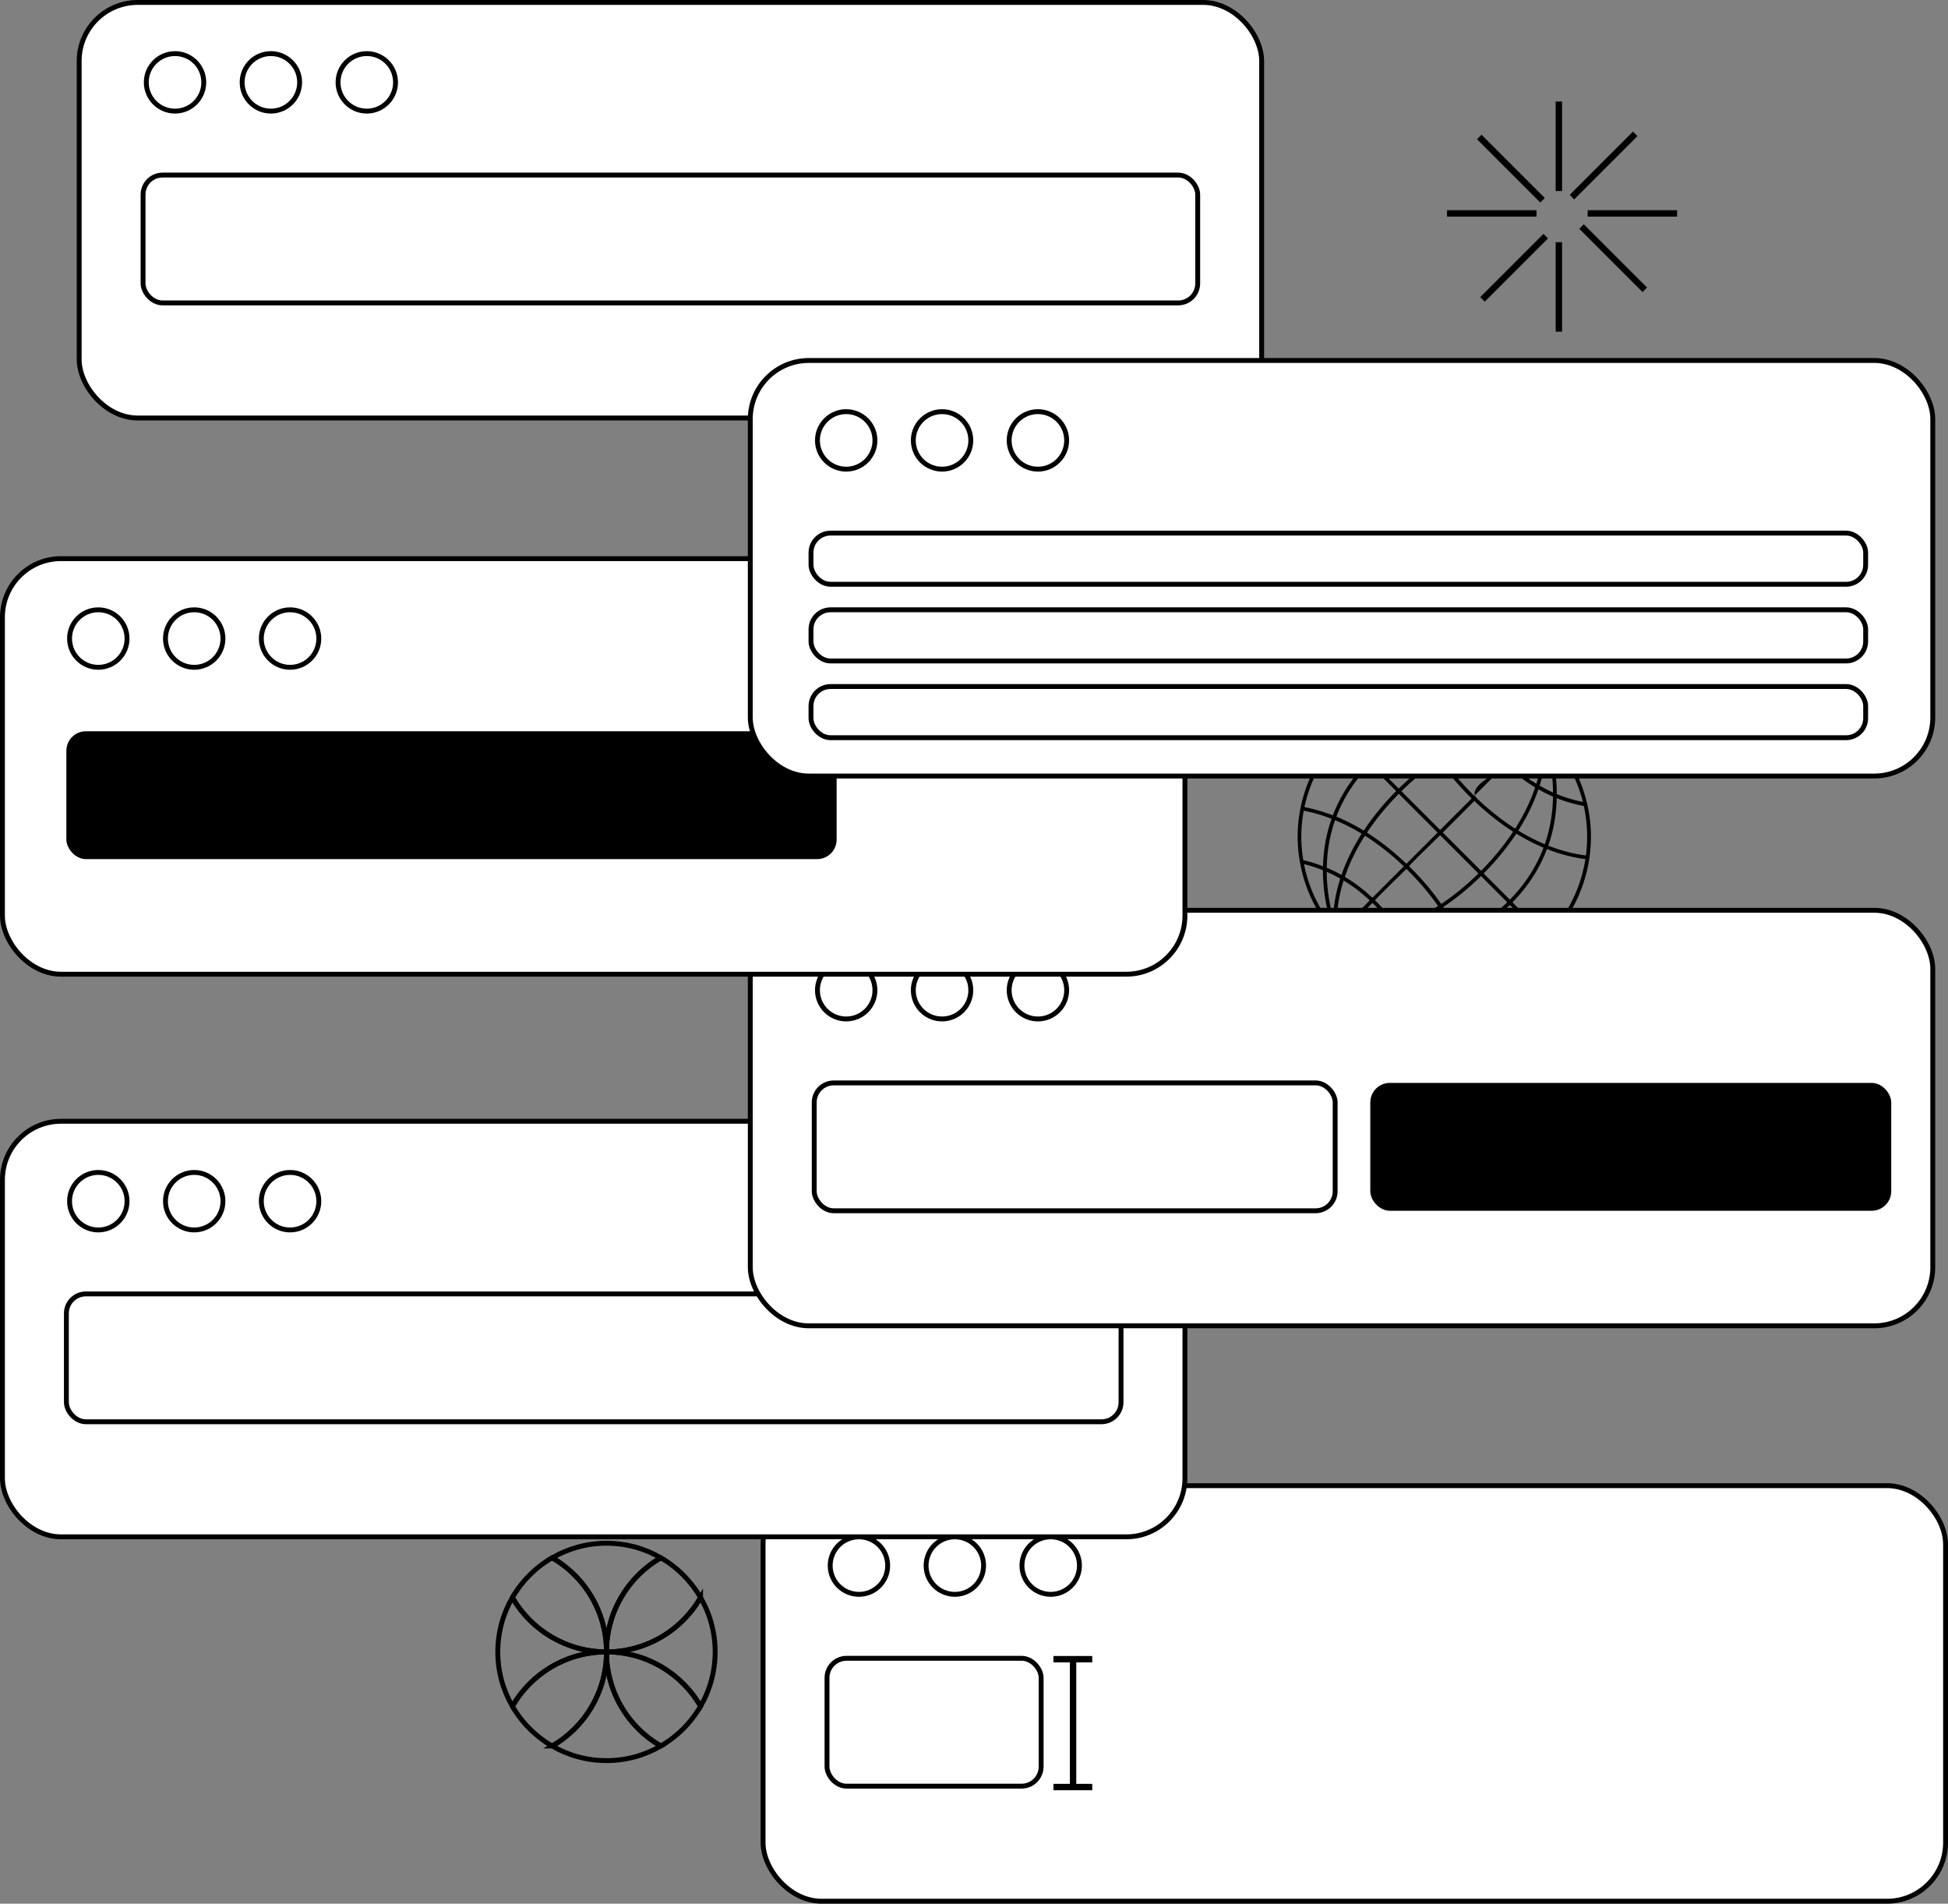
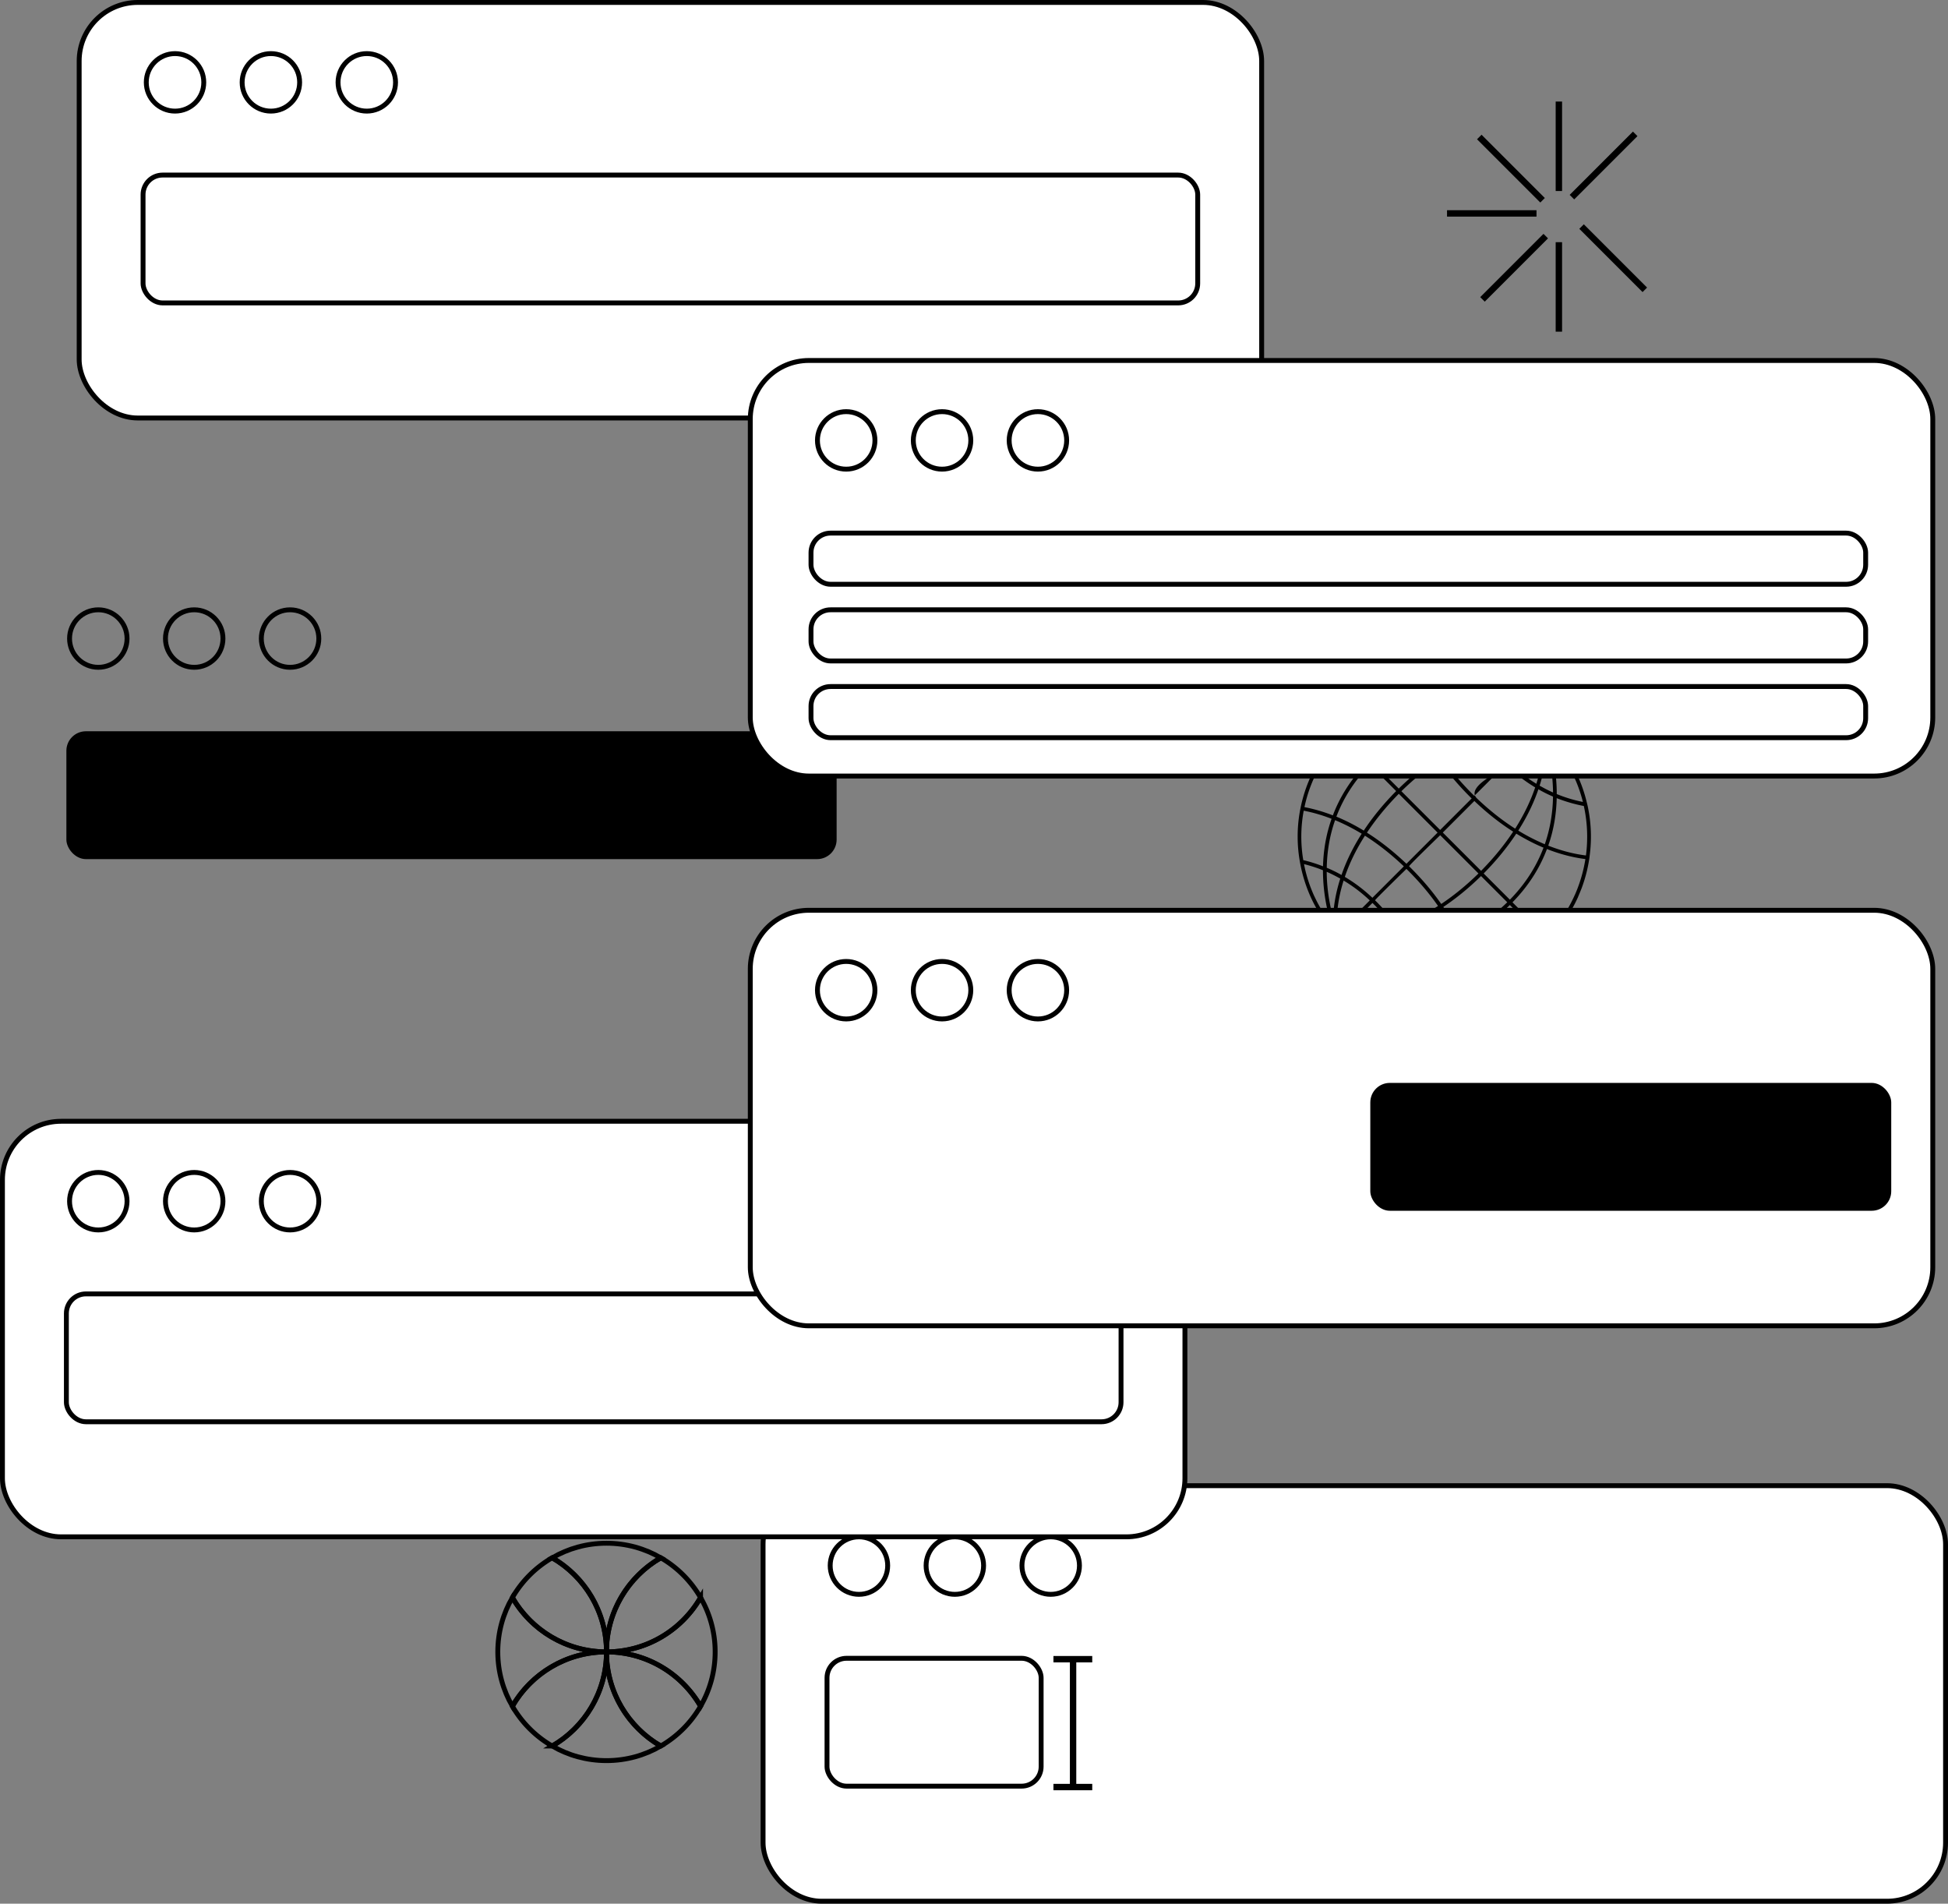
<svg xmlns="http://www.w3.org/2000/svg" id="Capa_2" data-name="Capa 2" viewBox="0 0 399.11 389.95">
  <rect x="0" y="0" width="399.11" height="389.95" fill="#808080" stroke="none" />
  <defs>
    <style>.cls-1,.cls-2{fill:none;stroke:#000;stroke-miterlimit:10}.cls-2{fill:#fff}</style>
  </defs>
  <g id="Paso2">
    <path d="M354.74 88.9v.65c0-.22 0-.43-.01-.65h.01ZM323.32 183.68l.04-.07c.23-.53.44-1.04.65-1.57a29.98 29.98 0 0 0 1.58-5.98c.04-.25.08-.49.1-.75.45-3.37.32-6.77-.38-10.08-.05-.27-.12-.54-.19-.8-.6-2.57-1.56-5.06-2.84-7.42l-.03-.05c-.27-.5-.57-1-.88-1.49-.38-.6-.78-1.2-1.21-1.78-1.1-1.51-2.35-2.89-3.68-4.15-.16-.15-.31-.3-.46-.44-.03-.03-.05-.05-.08-.07v-.02s-.02-.02-.06-.03c-.94-.84-1.91-1.61-2.89-2.28-.37-.26-.75-.51-1.13-.75-1.05-.66-2.15-1.26-3.3-1.8l-.06-.03c-2.5-1.14-5.16-1.95-7.87-2.37-.27-.04-.54-.09-.82-.12-1.71-.23-3.45-.31-5.17-.23h-.16c-1.7.08-3.39.31-5.04.68-.25.05-.49.11-.74.17-3.14.78-6.15 2.06-8.89 3.81a30.061 30.061 0 0 0-5.12 4.11c-.13.13-.26.26-.39.4a30.604 30.604 0 0 0-3.72 4.72 30.218 30.218 0 0 0-4.06 9.9c-.05.25-.1.5-.15.74a29.47 29.47 0 0 0 .01 10.9c.45 2.44 1.2 4.84 2.27 7.16l.03.06c.46.99.98 1.95 1.54 2.86a29.24 29.24 0 0 0 3.08 4.23v.02c.06.07.12.14.19.21s.02.07.03.08h.02l.08.08a29.973 29.973 0 0 0 3 2.88c.51.44 1.04.85 1.58 1.25.72.53 1.46 1.02 2.22 1.48.34.21.69.41 1.05.61l.05.03c2.61 1.43 5.45 2.46 8.41 3.05.27.05.54.11.81.16 1.25.22 2.53.36 3.81.42h.08c2.2.1 4.38-.05 6.53-.42.25-.04.49-.1.75-.15 1.58-.32 3.13-.77 4.66-1.34.61-.23 1.18-.47 1.71-.71l.06-.03c3.29-1.49 6.25-3.55 8.82-6.12s4.69-5.62 6.18-8.95Zm-.03-1.91c-.19.5-.39.98-.6 1.47l-.04.07c-1.4 3.16-3.34 6.02-5.78 8.51l-6.99-6.99c3.45-3.52 5.68-7.25 7.06-10.91h.01c3.05 1.2 5.72 1.78 7.87 2.05-.31 1.96-.82 3.9-1.53 5.79Zm-32.06-32.27c.84 1.78 1.89 3.66 3.21 5.61-2.52 1.67-5.16 3.77-7.86 6.42l-5.38-5.38c3.24-3.18 6.65-5.29 10.03-6.65Zm19.84 20.63c1.94-3.05 3.25-5.9 4.12-8.46.99.58 1.99 1.07 2.99 1.5-.04 3.02-.5 6.35-1.68 9.76a40.79 40.79 0 0 1-5.43-2.79Zm3.7-9.59c-1.76-1.06-3.5-2.37-5.19-3.97s6.36-6.36 6.36-6.36c.03.08.06.16.1.26.14 1.27.33 4.97-1.27 10.08Zm-5.73-3.43c1.78 1.69 3.63 3.06 5.49 4.18-.86 2.54-2.16 5.39-4.1 8.45-2.49-1.59-5.12-3.61-7.82-6.19s6.43-6.43 6.43-6.43Zm6.29-7.37.03-.14s.06.03.09.04l-6.42 6.42c-.09-.08-.17-.16-.26-.25a31.953 31.953 0 0 1-4.01-4.86c6.32-1.98 10.49-1.22 10.57-1.2ZM304 151.19c1.16 1.74 2.56 3.47 4.23 5.15.09.09.17.17.26.25l-6.43 6.43c-.12-.11-.23-.22-.35-.34l-.2-.2c-2.43-2.45-4.4-4.85-6-7.15 3.07-1.96 5.94-3.27 8.5-4.14Zm-9.13 4.55c1.62 2.34 3.63 4.78 6.1 7.27l.2.2c.12.12.23.23.35.34l-6.46 6.46-7.94-7.94c2.67-2.61 5.27-4.68 7.75-6.33Zm-.34 14.81-6.38 6.38c-2.79-2.66-5.51-4.75-8.09-6.37 1.69-2.54 3.82-5.22 6.53-7.96l7.95 7.95Zm-6.92 6.92-6.43 6.43a31.87 31.87 0 0 0-5.65-4.28c.86-2.54 2.17-5.39 4.12-8.44 2.54 1.61 5.22 3.66 7.97 6.28Zm-6.97 6.97-6.45 6.45-.1-.1c-.03-.08-.07-.17-.1-.27-.14-1.29-.33-5.02 1.29-10.15 1.82 1.09 3.62 2.42 5.36 4.07Zm-5.77 6.84 6.32-6.32c.09.08.17.16.26.25 1.56 1.56 2.87 3.16 3.97 4.79-5.69 1.81-9.68 1.4-10.54 1.28Zm11.3-1.53a33.536 33.536 0 0 0-4.19-5.08c-.09-.09-.17-.17-.26-.25s6.43-6.43 6.43-6.43c.12.11.23.22.35.34l.2.2c2.39 2.41 4.35 4.78 5.93 7.05-3.06 1.97-5.93 3.29-8.48 4.17Zm9.11-4.59c-1.61-2.31-3.59-4.71-6.03-7.17l-.2-.2c-.12-.12-.23-.23-.35-.34s6.37-6.37 6.37-6.37l7.84 7.84c-2.62 2.57-5.18 4.61-7.62 6.24Zm.32-14.62 6.47-6.47c2.74 2.61 5.41 4.67 7.95 6.28-1.69 2.56-3.84 5.26-6.57 8.03l-7.84-7.84Zm19.84-9.61c1.03-3.25 1.37-5.97 1.43-7.9.62 2.23 1.28 5.5 1.32 9.3-.92-.4-1.83-.87-2.75-1.4Zm-11.11-10.66a27.45 27.45 0 0 1-1.66-2.97c4.4-.02 8.12.81 10.43 1.51-1.95 0-5.01.26-8.78 1.46Zm-.75.24c-2.57.88-5.45 2.21-8.51 4.17-1.28-1.9-2.31-3.74-3.13-5.47 3.43-1.28 6.81-1.81 9.88-1.9.51 1.08 1.09 2.14 1.76 3.2Zm-17.54 11.54c-2.75 2.78-4.92 5.5-6.63 8.09a39.74 39.74 0 0 0-5.61-2.86c1.35-3.56 3.52-7.18 6.88-10.61l5.37 5.37Zm-7.05 8.72c-1.94 3.04-3.26 5.9-4.14 8.46-1-.57-2.02-1.06-3.02-1.48.05-3.02.51-6.35 1.71-9.75 1.71.71 3.54 1.62 5.46 2.78Zm-4.39 9.19c-1.05 3.29-1.39 6.03-1.46 7.98-.62-2.25-1.3-5.53-1.32-9.36.93.4 1.85.87 2.78 1.39Zm11.24 10.68c.65 1 1.2 2.01 1.69 3.02-4.49.05-8.29-.8-10.64-1.51 1.98 0 5.09-.26 8.94-1.51Zm2.53 3c-.51-1.09-1.1-2.16-1.78-3.24 2.57-.9 5.43-2.23 8.48-4.2 1.29 1.91 2.33 3.74 3.15 5.48-3.42 1.3-6.78 1.85-9.85 1.96Zm10.57-2.23c-.85-1.78-1.91-3.67-3.23-5.63 2.48-1.66 5.08-3.73 7.73-6.33l5.37 5.37c-3.19 3.12-6.55 5.22-9.87 6.59Zm5.04-12.49c2.77-2.81 4.96-5.55 6.68-8.16 1.95 1.19 3.82 2.14 5.58 2.87-1.35 3.58-3.52 7.22-6.89 10.66l-5.37-5.37Zm20.96-3.69c-2.09-.25-4.72-.83-7.73-2.01 1.19-3.39 1.66-6.7 1.73-9.73 1.88.74 3.75 1.26 5.56 1.61.73 3.32.88 6.75.43 10.14Zm-3.33-17.86.03.05a29.14 29.14 0 0 1 2.67 6.85c-1.75-.35-3.55-.87-5.36-1.62 0-5.06-1.1-9.21-1.83-11.41.87.9 1.68 1.86 2.42 2.88.77 1.05 1.46 2.13 2.06 3.24Zm-13.49-12.59.06.03c1.55.72 3.02 1.56 4.38 2.51.41.28.82.59 1.23.9-2.38-.75-6.53-1.75-11.48-1.68-.61-1.34-1.09-2.68-1.46-4 2.5.43 4.96 1.18 7.27 2.23Zm-13.57-2.62h.11c1.79-.06 3.59.02 5.35.27.38 1.37.86 2.75 1.47 4.14-3.07.12-6.43.67-9.86 1.96-.93-2.07-1.57-3.99-2-5.71 1.61-.36 3.26-.59 4.93-.66Zm-14.34 4.54c2.67-1.7 5.6-2.95 8.67-3.71.44 1.75 1.09 3.7 2.03 5.81-3.45 1.4-6.93 3.57-10.24 6.81l-5.18-5.18c1.45-1.41 3.04-2.66 4.72-3.74Zm-9 9c.79-1.25 1.71-2.47 2.73-3.63.28-.33.59-.65.91-.98l.1-.1 5.17 5.17c-3.43 3.5-5.66 7.21-7.04 10.86a33.64 33.64 0 0 0-5.82-1.69c.71-3.37 2.03-6.62 3.95-9.62Zm-4.1 10.36c1.68.32 3.6.84 5.71 1.66-1.2 3.39-1.68 6.7-1.76 9.73-1.36-.53-2.71-.95-4.04-1.26-.57-3.37-.54-6.79.09-10.13Zm2.21 17.6-.03-.06c-.98-2.14-1.69-4.35-2.12-6.6 1.27.32 2.57.73 3.88 1.26 0 4.74.96 8.7 1.68 11-.32-.4-.62-.81-.9-1.23-.95-1.37-1.79-2.83-2.51-4.38Zm12.61 13.46-.05-.03c-1.11-.6-2.19-1.29-3.24-2.06-.52-.38-1.03-.78-1.52-1.21l-1.15-1.15c2.36.76 6.7 1.86 11.92 1.75.85 1.88 1.46 3.75 1.88 5.59a29.37 29.37 0 0 1-7.83-2.89Zm12.71 3.51h-.14c-1.32-.06-2.63-.21-3.93-.46-.4-1.89-1.01-3.83-1.87-5.77 3.08-.14 6.43-.72 9.84-2.02 1.33 2.97 2.08 5.62 2.47 7.83-2.09.38-4.22.51-6.38.42Zm13.31-2.56-.07.04c-.49.23-1.04.45-1.6.66-1.47.56-2.98 1-4.51 1.31-.41-2.25-1.17-4.96-2.52-7.96 3.4-1.4 6.83-3.55 10.09-6.74l6.99 6.99c-2.45 2.4-5.27 4.32-8.37 5.72Z" />
    <path class="cls-1" d="M135.39 357.65c-3.27 1.9-7.07 2.99-11.13 2.99s-7.86-1.09-11.13-2.99c6.65-3.84 11.13-11.04 11.13-19.28 0 8.24 4.48 15.44 11.13 19.28Z" />
    <path class="cls-1" d="M135.39 319.1c-6.65 3.84-11.13 11.04-11.13 19.28 0-8.24-4.48-15.44-11.13-19.28 3.27-1.9 7.07-2.99 11.13-2.99s7.86 1.09 11.13 2.99Z" />
    <path class="cls-1" d="M124.26 338.37c0 8.24-4.48 15.44-11.13 19.28a22.351 22.351 0 0 1-8.15-8.15c3.84-6.65 11.04-11.13 19.28-11.13ZM124.26 338.37c-8.24 0-15.44-4.48-19.28-11.13 1.95-3.38 4.77-6.19 8.15-8.15 6.65 3.84 11.13 11.04 11.13 19.28Z" />
    <path class="cls-1" d="M124.26 338.37c-8.24 0-15.44 4.48-19.28 11.13-1.9-3.27-2.99-7.07-2.99-11.13s1.09-7.86 2.99-11.13c3.84 6.65 11.04 11.13 19.28 11.13Z" />
    <path class="cls-1" d="M143.53 349.5a22.351 22.351 0 0 1-8.15 8.15c-6.65-3.84-11.13-11.04-11.13-19.28 8.24 0 15.44 4.48 19.28 11.13ZM143.53 327.24c-3.84 6.65-11.04 11.13-19.28 11.13 0-8.24 4.48-15.44 11.13-19.28 3.38 1.95 6.19 4.77 8.15 8.15Z" />
    <path class="cls-1" d="M146.52 338.37c0 4.06-1.09 7.86-2.99 11.13-3.84-6.65-11.04-11.13-19.28-11.13 8.24 0 15.44-4.48 19.28-11.13a22.08 22.08 0 0 1 2.99 11.13Z" />
    <path d="M296.47 43.06h18.33v1.31h-18.33z" />
    <path transform="rotate(-45 309.56 34.546)" d="M308.91 25.38h1.31v18.33h-1.31z" />
    <path d="M318.73 20.8h1.31v18.33h-1.31z" />
    <path transform="rotate(-45 328.552 33.9)" d="M319.38 33.24h18.33v1.31h-18.33z" />
-     <path d="M325.28 43.06h18.33v1.31h-18.33z" />
+     <path d="M325.28 43.06h18.33h-18.33z" />
    <path transform="rotate(-45 330.516 52.886)" d="M329.86 43.72h1.31v18.33h-1.31z" />
    <path d="M318.73 49.61h1.31v18.33h-1.31z" />
    <path transform="rotate(-45 310.217 54.844)" d="M301.05 54.19h18.33v1.31h-18.33z" />
    <rect class="cls-2" x="16.22" y=".5" width="242.27" height="85.12" rx="12" ry="12" />
    <circle class="cls-1" cx="35.86" cy="16.87" r="5.89" />
    <circle class="cls-1" cx="55.5" cy="16.87" r="5.89" />
    <circle class="cls-1" cx="75.15" cy="16.87" r="5.89" />
    <rect class="cls-2" x="29.31" y="35.86" width="216.08" height="26.19" rx="4" ry="4" />
    <rect class="cls-2" x="156.34" y="304.32" width="242.27" height="85.12" rx="12" ry="12" />
    <circle class="cls-1" cx="175.98" cy="320.69" r="5.89" />
    <circle class="cls-1" cx="195.63" cy="320.69" r="5.89" />
    <circle class="cls-1" cx="215.27" cy="320.69" r="5.89" />
    <rect class="cls-2" x="169.44" y="339.68" width="43.87" height="26.19" rx="4" ry="4" />
    <rect class="cls-2" x=".5" y="229.68" width="242.27" height="85.12" rx="12" ry="12" />
    <circle class="cls-1" cx="20.14" cy="246.05" r="5.89" />
    <circle class="cls-1" cx="39.79" cy="246.05" r="5.89" />
    <circle class="cls-1" cx="59.43" cy="246.05" r="5.89" />
    <rect class="cls-2" x="13.6" y="265.04" width="216.08" height="26.19" rx="4" ry="4" />
    <rect class="cls-2" x="153.72" y="186.46" width="242.27" height="85.12" rx="12" ry="12" />
    <circle class="cls-1" cx="173.37" cy="202.83" r="5.89" />
    <circle class="cls-1" cx="193.01" cy="202.83" r="5.89" />
    <circle class="cls-1" cx="212.65" cy="202.83" r="5.89" />
-     <rect class="cls-2" x="166.82" y="221.82" width="106.73" height="26.19" rx="4" ry="4" />
    <rect x="280.75" y="221.82" width="106.73" height="26.19" rx="4" ry="4" />
-     <rect class="cls-2" x=".5" y="114.43" width="242.27" height="85.12" rx="12" ry="12" />
    <circle class="cls-1" cx="20.14" cy="130.8" r="5.89" />
    <circle class="cls-1" cx="39.79" cy="130.8" r="5.89" />
    <circle class="cls-1" cx="59.43" cy="130.8" r="5.89" />
    <rect x="13.6" y="149.79" width="157.81" height="26.19" rx="4" ry="4" />
    <rect class="cls-2" x="153.72" y="73.84" width="242.27" height="85.12" rx="12" ry="12" />
    <circle class="cls-1" cx="173.37" cy="90.21" r="5.89" />
    <circle class="cls-1" cx="193.01" cy="90.21" r="5.89" />
    <circle class="cls-1" cx="212.65" cy="90.21" r="5.89" />
    <rect class="cls-2" x="166.16" y="109.2" width="216.08" height="10.48" rx="4" ry="4" />
    <rect class="cls-2" x="166.16" y="124.91" width="216.08" height="10.48" rx="4" ry="4" />
    <rect class="cls-2" x="166.16" y="140.63" width="216.08" height="10.48" rx="4" ry="4" />
    <path d="M223.78 340.52v-1.31h-7.95v1.31h3.37v24.88h-3.37v1.31h7.95v-1.31h-3.27v-24.88h3.27z" />
  </g>
</svg>